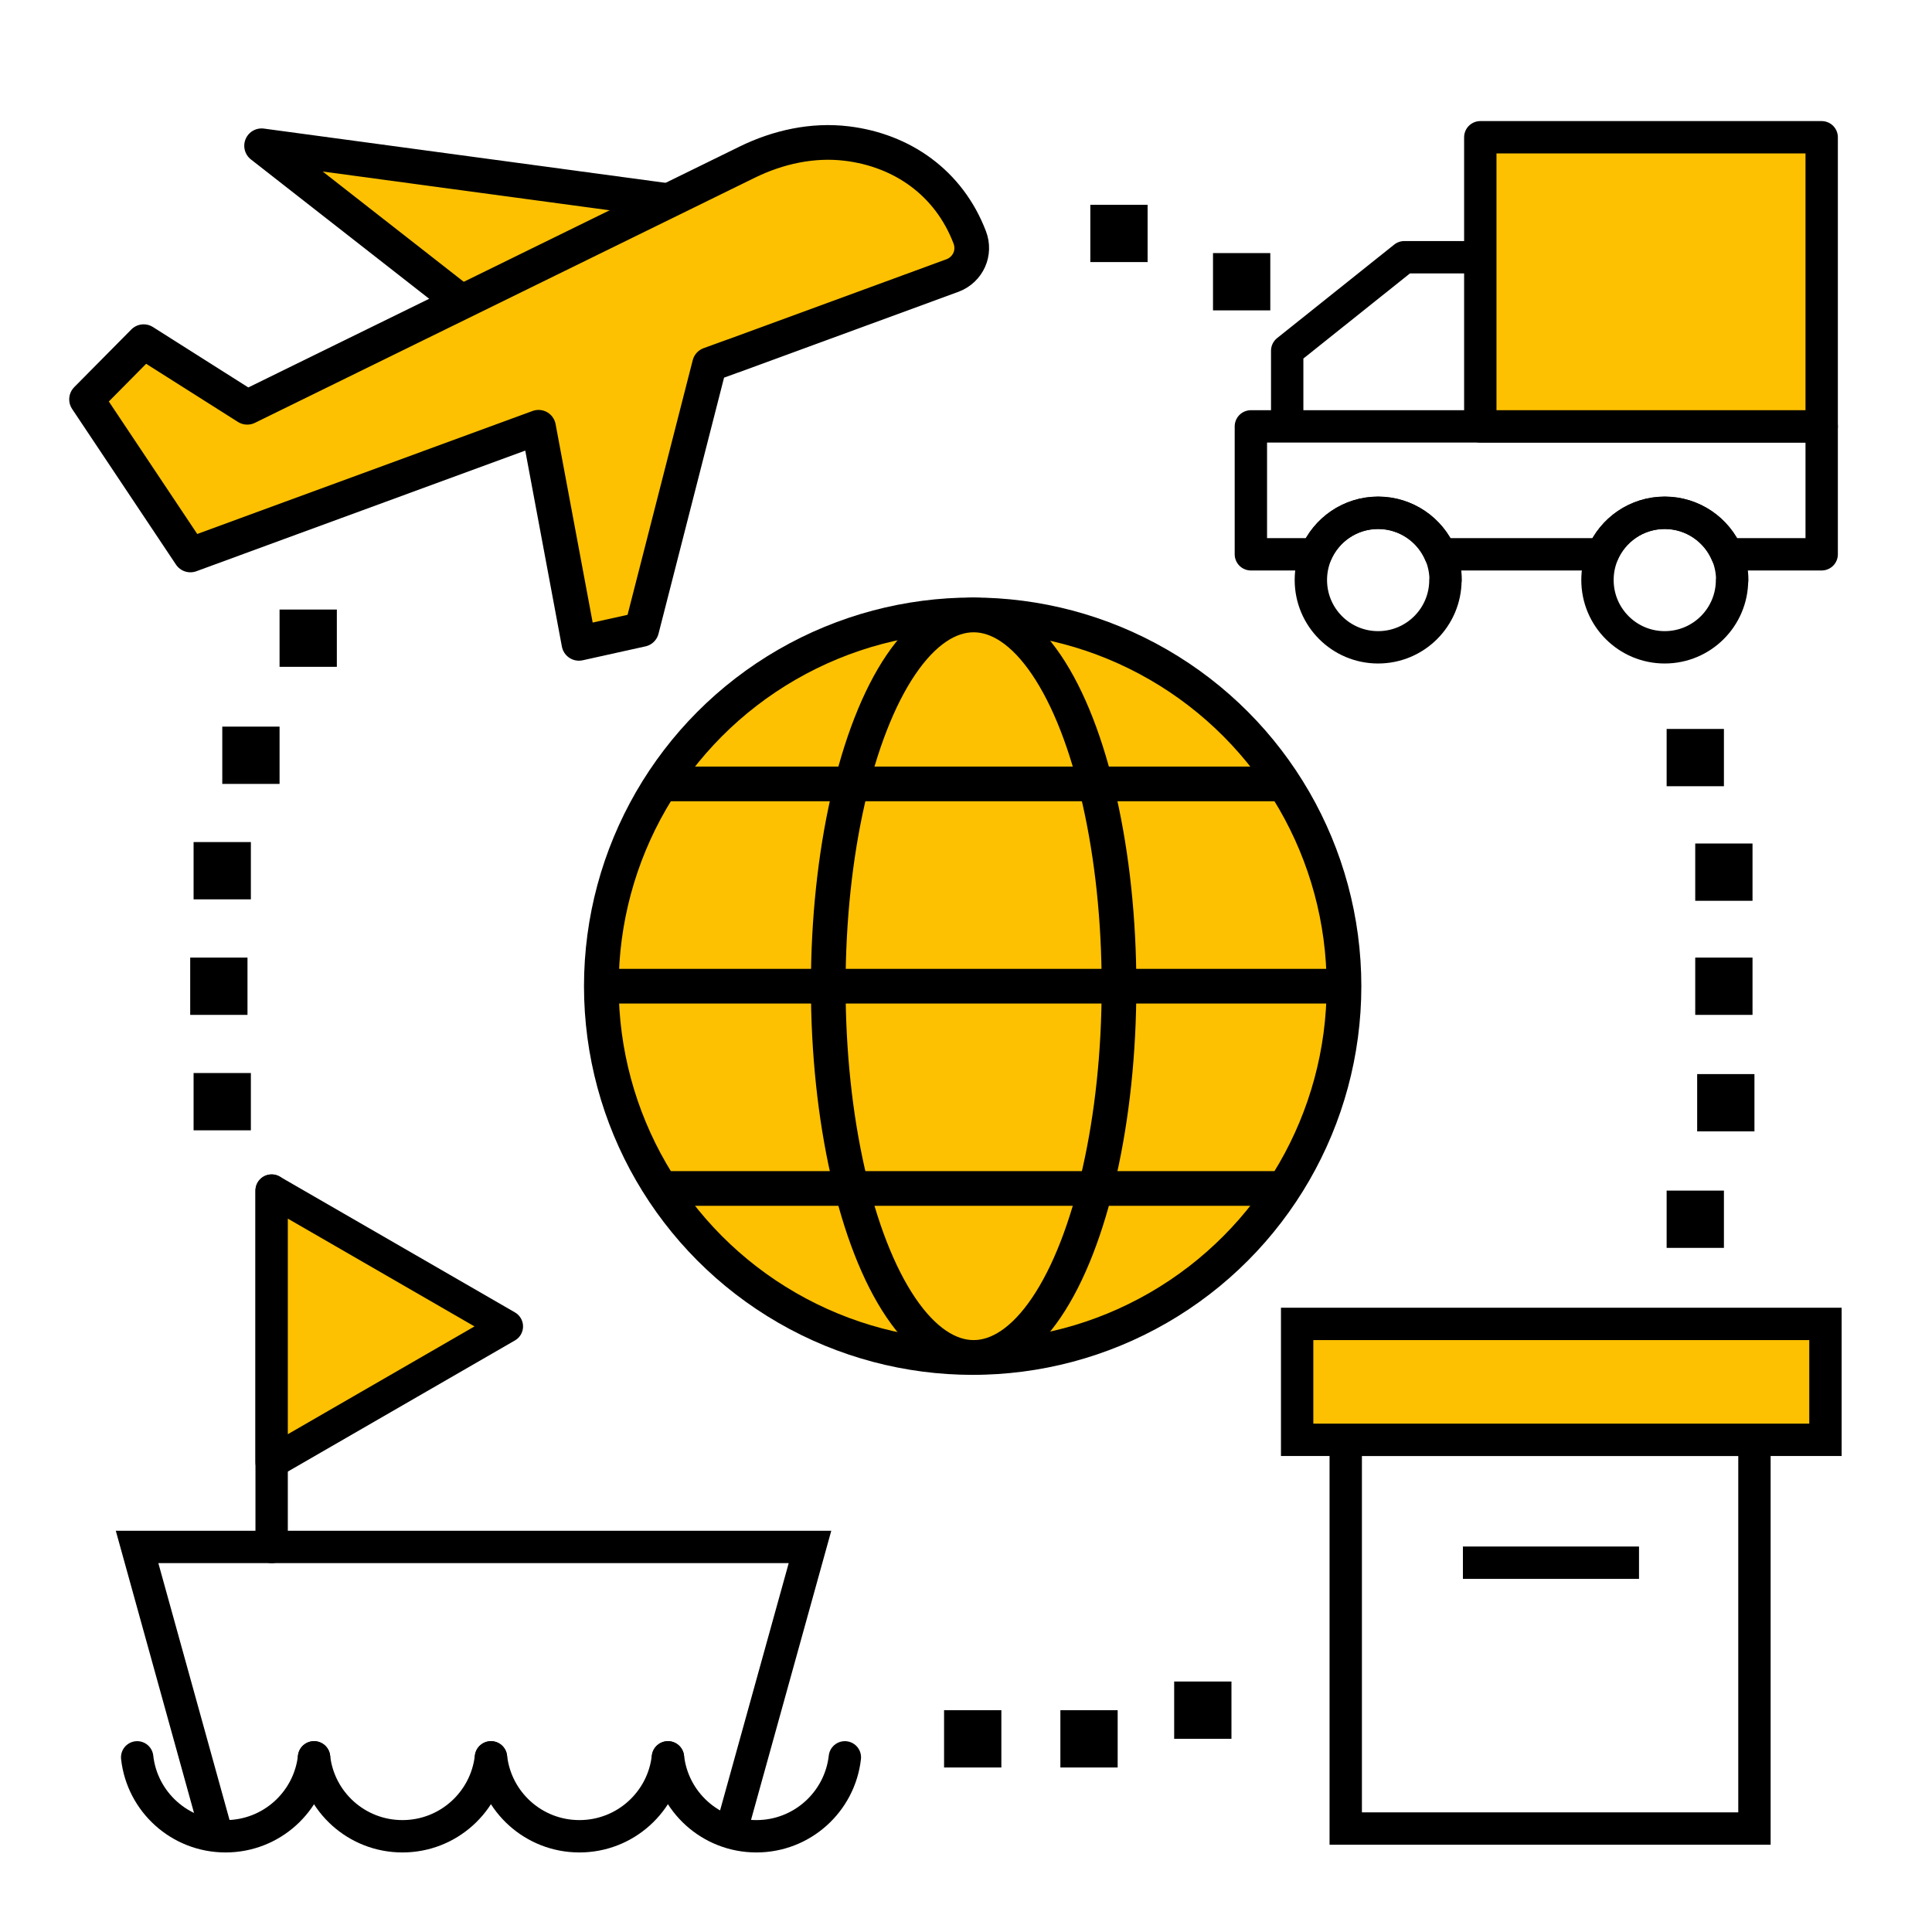
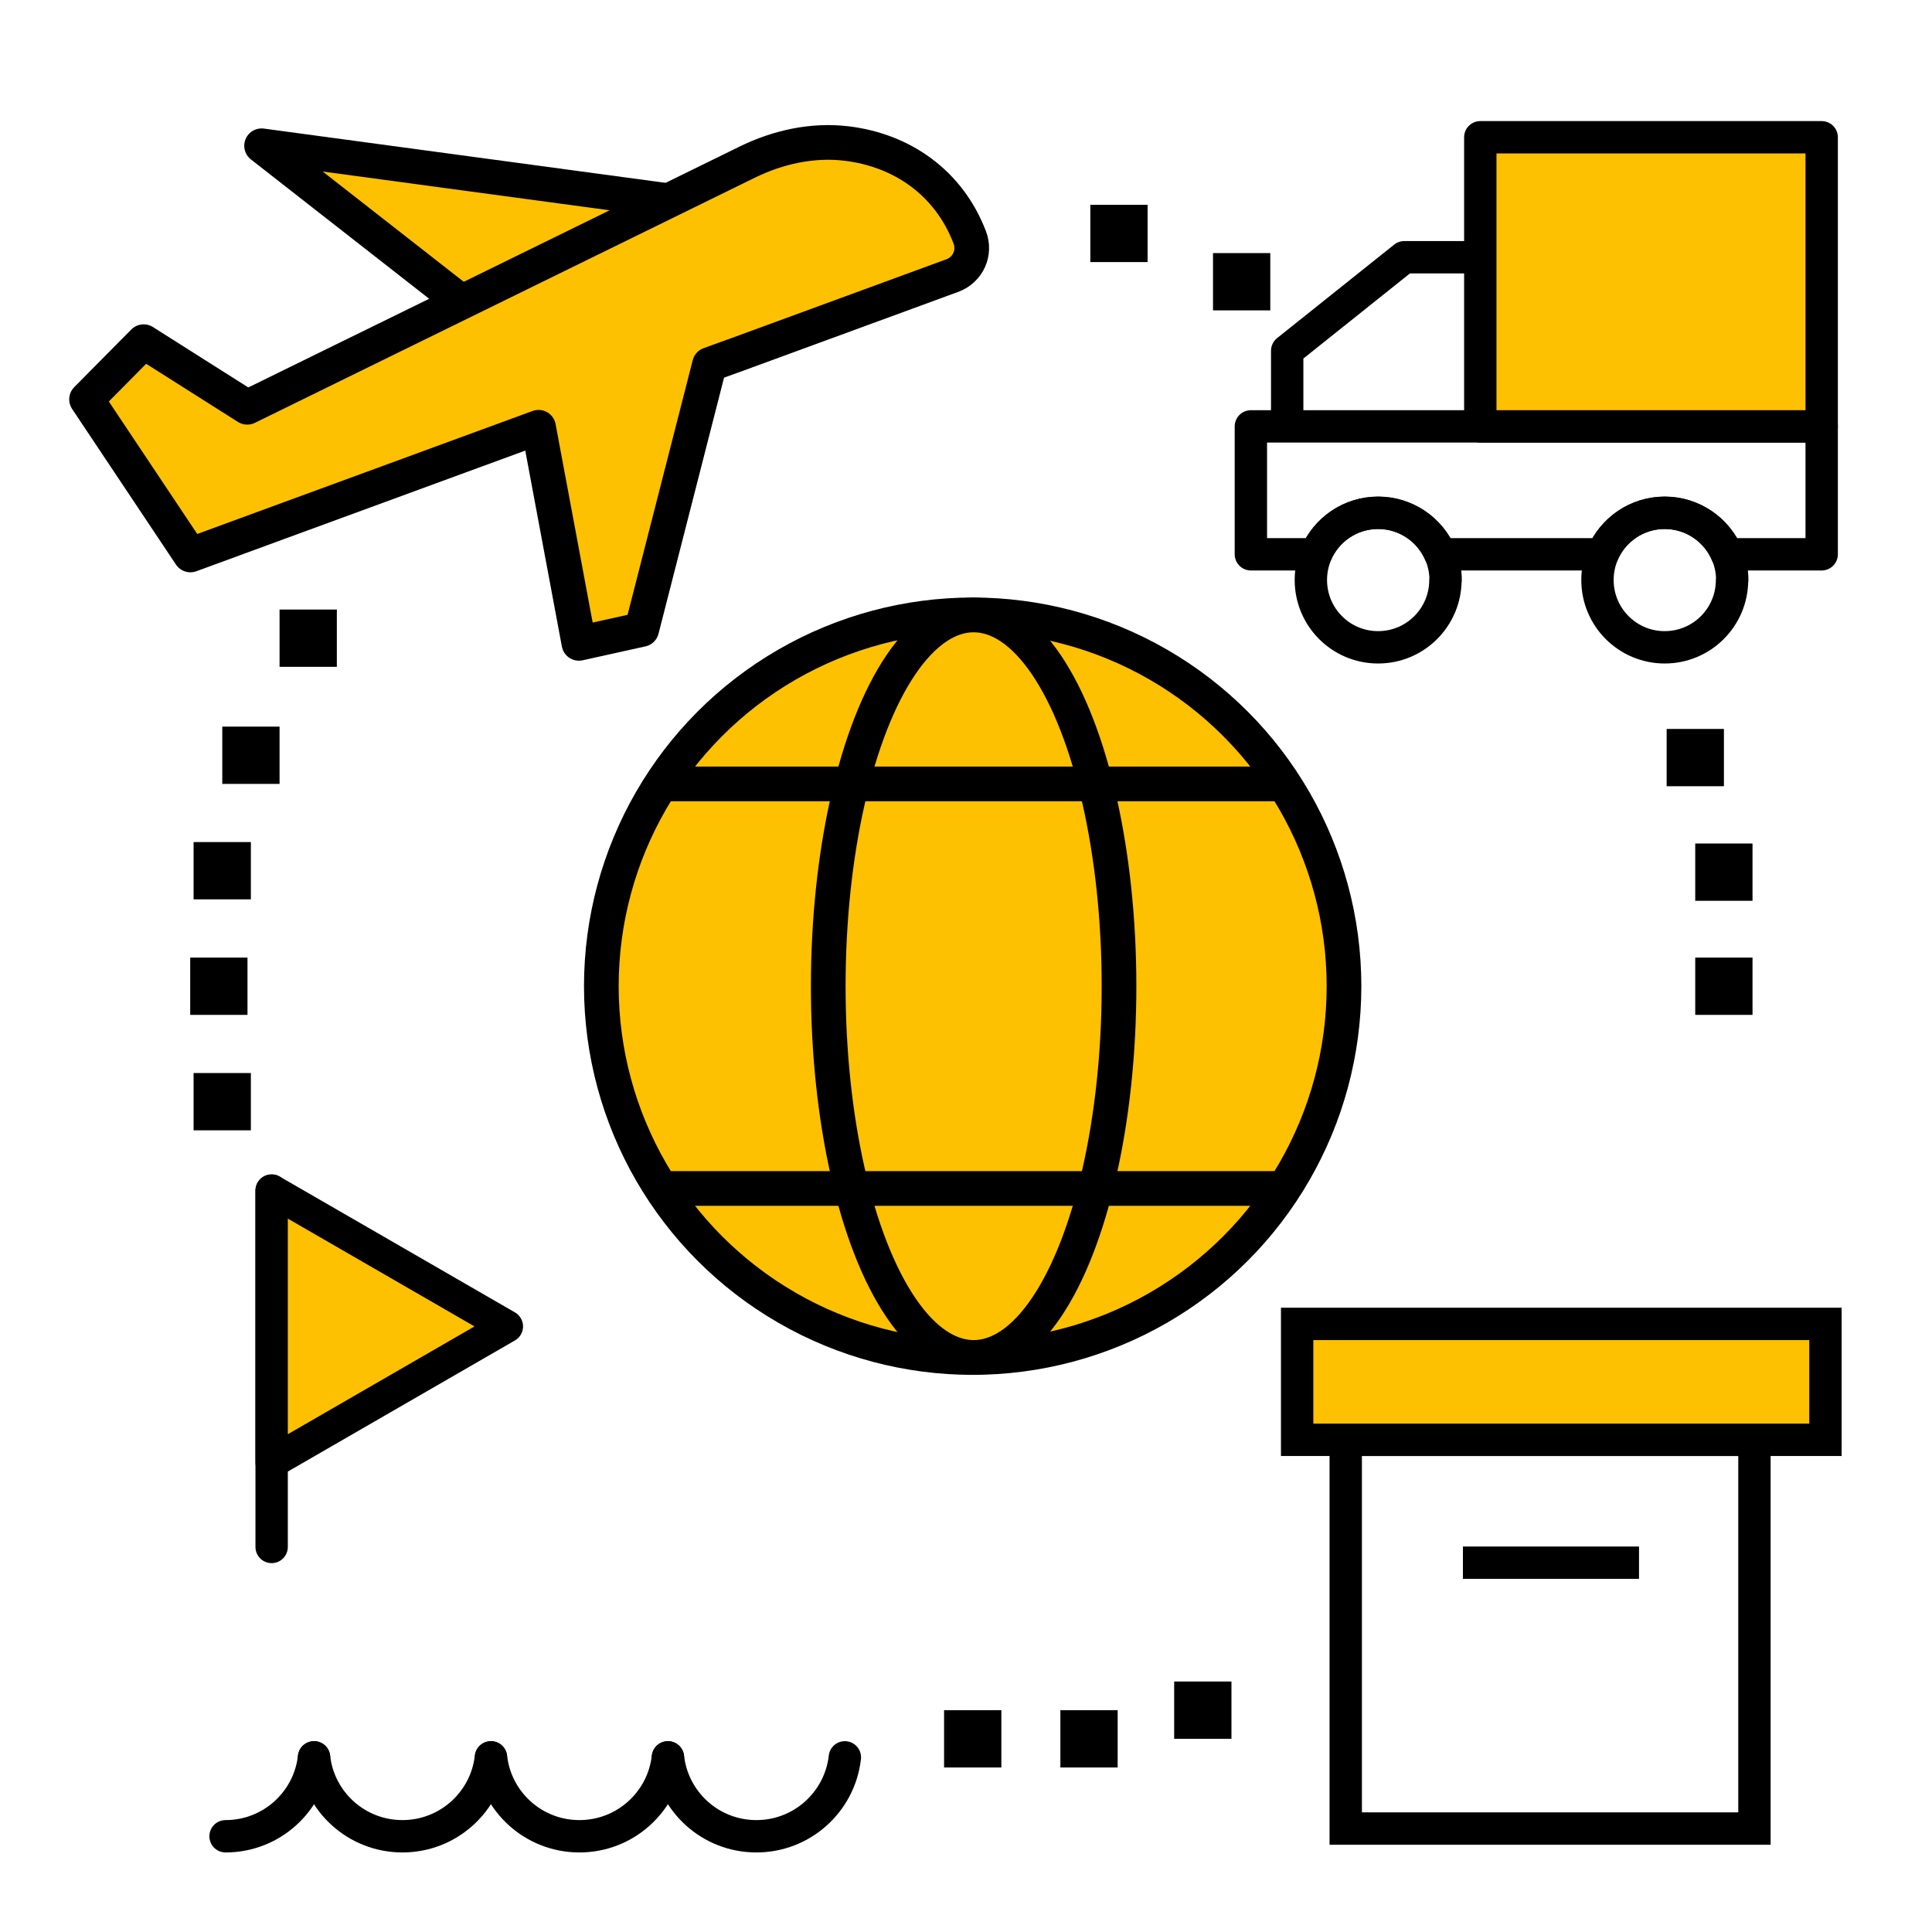
<svg xmlns="http://www.w3.org/2000/svg" id="Layer_1" viewBox="0 0 200 200">
  <defs>
    <style>.cls-1,.cls-2,.cls-3,.cls-4,.cls-5,.cls-6,.cls-7,.cls-8,.cls-9,.cls-10{stroke:#000;}.cls-1,.cls-3,.cls-4,.cls-5{fill:none;}.cls-1,.cls-3,.cls-4,.cls-6,.cls-10{stroke-width:3.35px;}.cls-1,.cls-3,.cls-8,.cls-10{stroke-linecap:round;}.cls-1,.cls-4,.cls-6,.cls-8,.cls-10{stroke-linejoin:round;}.cls-2,.cls-3,.cls-5,.cls-7,.cls-9{stroke-miterlimit:10;}.cls-2,.cls-5,.cls-9{stroke-width:3.35px;}.cls-6,.cls-7,.cls-8,.cls-9,.cls-10{fill:#fdc101;}.cls-7{stroke-width:3.59px;}.cls-8{stroke-width:3.59px;}.cls-11{stroke-width:0px;}</style>
  </defs>
  <polyline class="cls-8" points="69.2 20.78 27.08 15.09 47.79 31.28" />
  <path class="cls-8" d="m75.93,36.83l-2.48.9-7.02,27.43-6.5,1.44-4.18-22.37-25.58,9.38-10.46,3.84-10.75-16.11,5.91-5.97,10.72,6.79h.01s51.74-25.37,51.74-25.37c3.2-1.57,6.78-2.36,10.32-1.93,5.69.69,10.56,4.03,12.73,9.72.3.78.26,1.62-.06,2.33s-.92,1.3-1.7,1.6l-22.71,8.33Z" />
  <rect class="cls-5" x="139.31" y="149.05" width="42.31" height="40.24" />
  <rect class="cls-9" x="134.28" y="137.05" width="54.69" height="12" />
  <line class="cls-2" x1="151.44" y1="161.77" x2="169.67" y2="161.77" />
-   <polyline class="cls-5" points="22.27 189.29 14.19 160.14 83.85 160.14 75.76 189.29" />
  <path class="cls-4" d="m188.58,44.14v13.24h-9.81c-1.05-2.52-3.54-4.29-6.45-4.29s-5.39,1.78-6.44,4.29h-16.78c-1.05-2.52-3.54-4.29-6.45-4.29s-5.39,1.78-6.44,4.29h-6.72v-13.24h59.08Z" />
  <rect class="cls-6" x="153.24" y="14.21" width="35.34" height="29.93" />
  <path class="cls-4" d="m179.3,60.04c0,3.85-3.12,6.97-6.97,6.97s-6.96-3.12-6.96-6.97c0-.95.19-1.85.53-2.67,1.05-2.52,3.54-4.29,6.44-4.29s5.4,1.78,6.45,4.29c.33.82.53,1.72.53,2.67Z" />
  <path class="cls-4" d="m149.63,60.04c0,3.85-3.12,6.97-6.97,6.97s-6.96-3.12-6.96-6.97c0-.95.19-1.85.53-2.67,1.05-2.52,3.54-4.29,6.44-4.29s5.4,1.78,6.45,4.29c.33.82.53,1.72.53,2.67Z" />
  <polyline class="cls-4" points="153.24 26.63 145.37 26.63 133.25 36.31 133.25 44.13" />
  <rect class="cls-11" x="23.01" y="75.22" width="5.93" height="5.93" />
  <rect class="cls-11" x="20.04" y="87.17" width="5.93" height="5.93" />
  <rect class="cls-11" x="19.69" y="99.13" width="5.93" height="5.93" />
  <rect class="cls-11" x="20.04" y="111.08" width="5.93" height="5.93" />
  <rect class="cls-11" x="97.73" y="177.04" width="5.93" height="5.93" />
  <rect class="cls-11" x="109.77" y="177.04" width="5.93" height="5.93" />
  <rect class="cls-11" x="121.55" y="174.07" width="5.93" height="5.93" />
-   <rect class="cls-11" x="172.53" y="123.25" width="5.93" height="5.93" />
-   <rect class="cls-11" x="175.69" y="111.19" width="5.93" height="5.93" />
  <rect class="cls-11" x="175.49" y="99.13" width="5.93" height="5.93" />
  <rect class="cls-11" x="175.49" y="87.32" width="5.93" height="5.93" />
  <rect class="cls-11" x="172.53" y="75.46" width="5.93" height="5.93" />
  <rect class="cls-11" x="125.57" y="26.2" width="5.93" height="5.93" />
  <rect class="cls-11" x="112.87" y="21.2" width="5.93" height="5.93" />
  <rect class="cls-11" x="28.94" y="63.1" width="5.93" height="5.93" />
  <line class="cls-3" x1="28.12" y1="123.25" x2="28.12" y2="160.14" />
  <polygon class="cls-10" points="52.47 137.31 28.12 123.25 28.12 151.37 52.47 137.31" />
  <circle class="cls-7" cx="100.69" cy="102.09" r="38.44" />
  <ellipse class="cls-7" cx="100.79" cy="102.09" rx="15.05" ry="38.43" />
  <line class="cls-7" x1="68.46" y1="81.15" x2="132.93" y2="81.15" />
  <line class="cls-7" x1="68.46" y1="123.03" x2="132.93" y2="123.03" />
-   <line class="cls-7" x1="62.26" y1="102.09" x2="139.13" y2="102.09" />
-   <path class="cls-1" d="m32.51,181.92c-.52,4.6-4.42,8.17-9.16,8.17s-8.64-3.57-9.15-8.17" />
+   <path class="cls-1" d="m32.51,181.92c-.52,4.6-4.42,8.17-9.16,8.17" />
  <path class="cls-1" d="m50.82,181.92c-.52,4.6-4.42,8.17-9.16,8.17s-8.64-3.57-9.15-8.17" />
  <path class="cls-1" d="m69.14,181.92c-.52,4.6-4.42,8.17-9.16,8.17s-8.64-3.57-9.15-8.17" />
  <path class="cls-1" d="m87.46,181.92c-.52,4.6-4.42,8.17-9.16,8.17s-8.64-3.57-9.15-8.17" />
</svg>